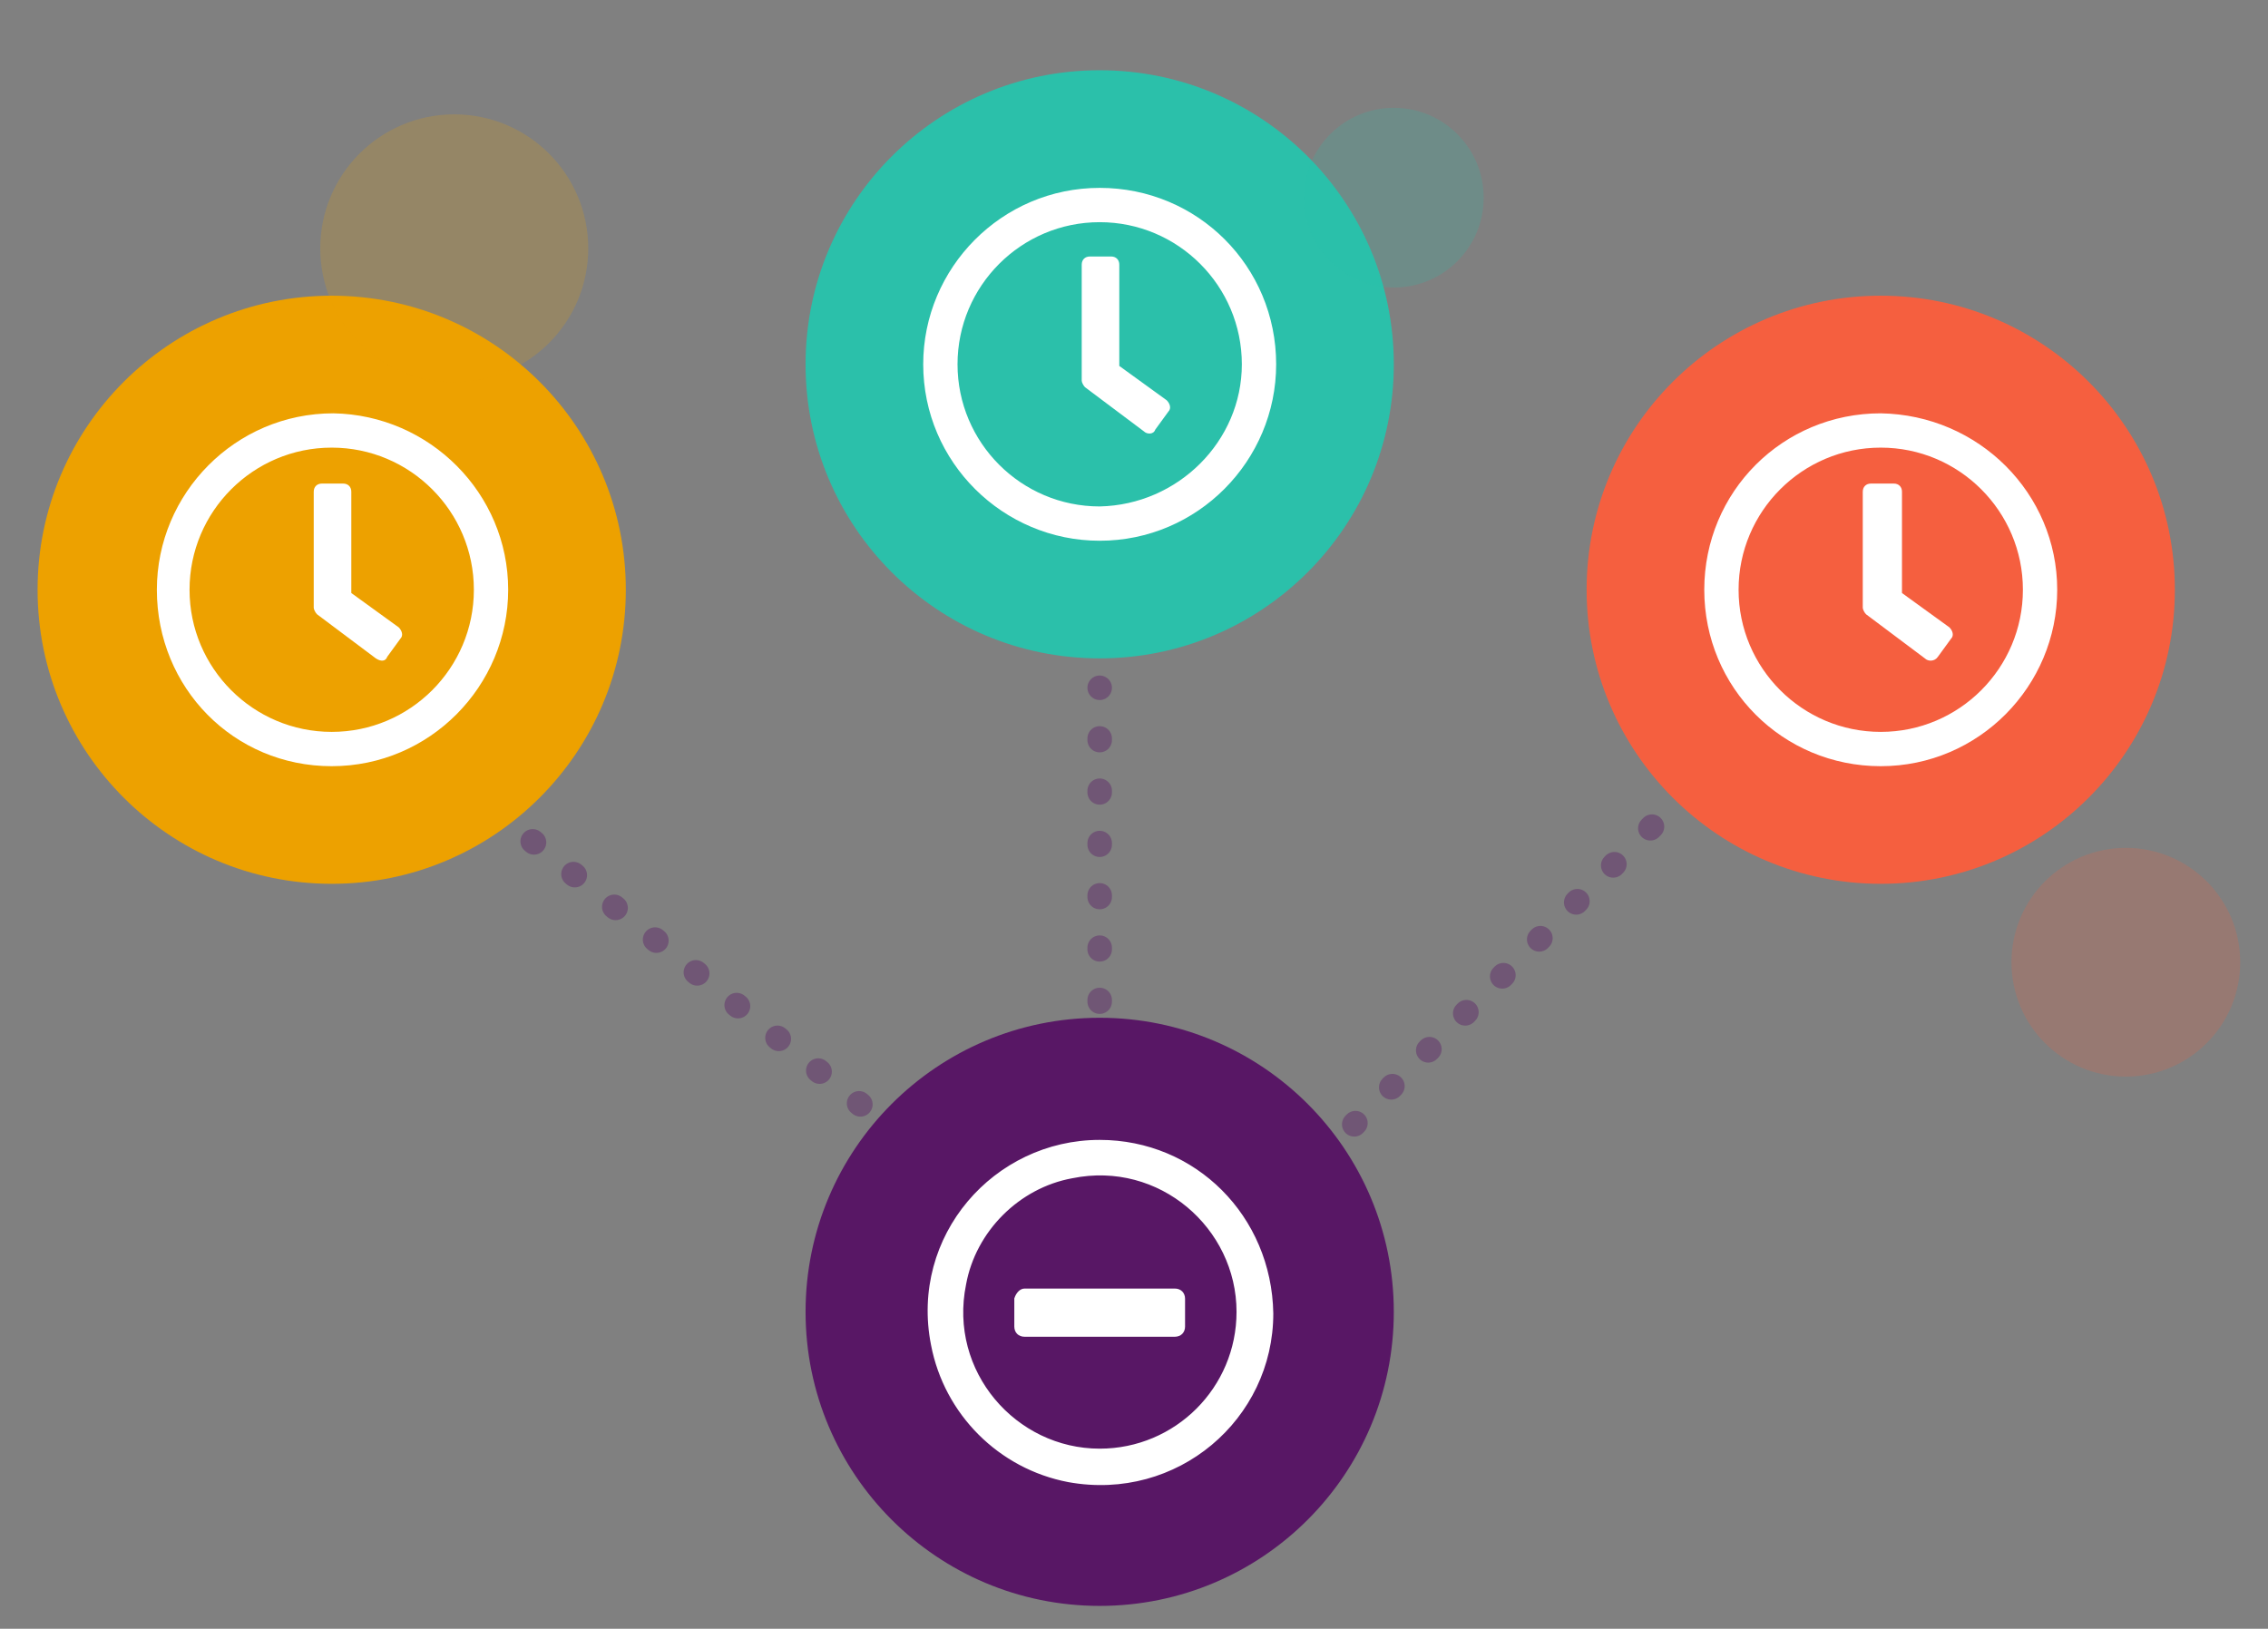
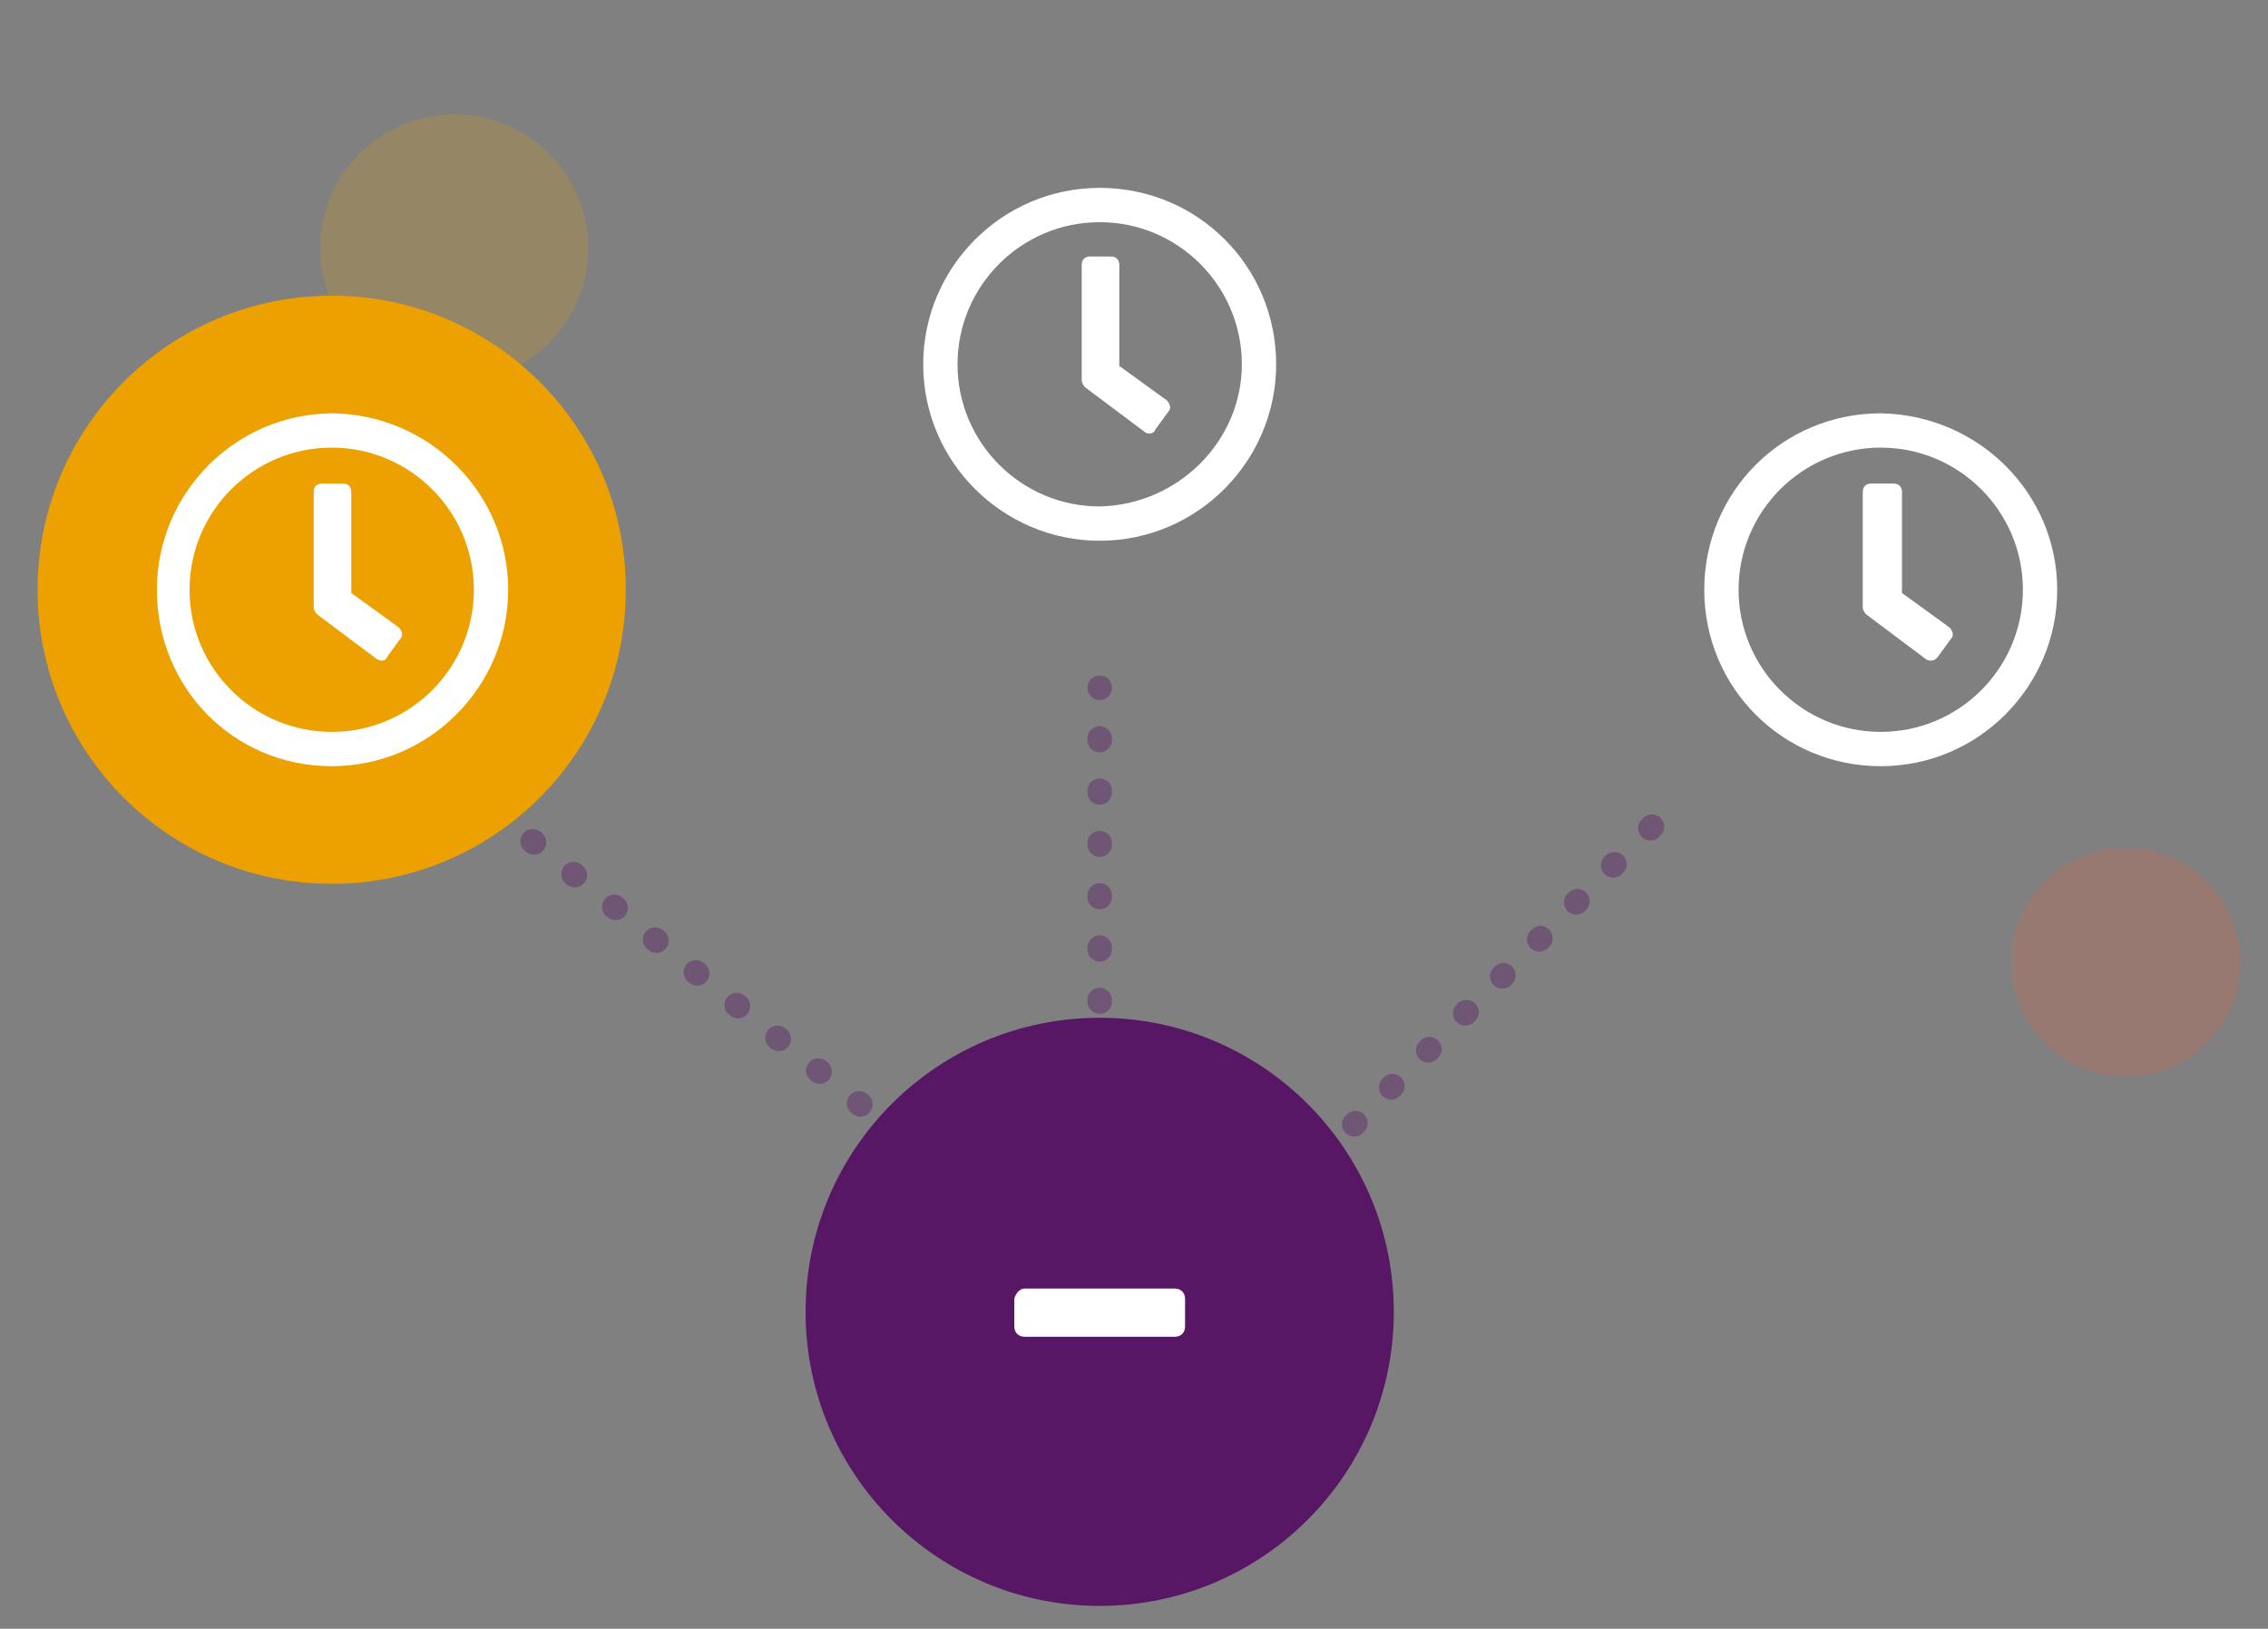
<svg xmlns="http://www.w3.org/2000/svg" version="1.1" id="Layer_1" x="0px" y="0px" viewBox="0 0 138.8 99.7" style="enable-background:new 0 0 138.8 99.7;" xml:space="preserve">
  <rect x="0" y="0" width="138.8" height="99.7" fill="#808080" stroke="none" />
  <style type="text/css">
	.st0{fill:#EEF0FF;}
	.st1{fill:#FFFFFF;}
	.st2{fill:#14254B;}
	.st3{opacity:0.4;}
	.st4{fill:none;stroke:#581765;stroke-width:1.5;stroke-linecap:round;stroke-linejoin:round;}
	.st5{fill:none;stroke:#581765;stroke-width:1.5;stroke-linecap:round;stroke-linejoin:round;stroke-dasharray:0.103,3.099;}
	.st6{fill:#4568E5;}
	.st7{fill:#CE3A50;}
	.st8{fill:#6089EF;}
	.st9{fill:#739DEF;}
	.st10{fill:#EDA100;}
	.st11{fill:#2BC0AA;}
	.st12{fill:#FFFFFF;stroke:#FFFFFF;stroke-width:0.496;stroke-miterlimit:10;}
	.st13{fill:#FFFFFF;stroke:#FFFFFF;stroke-width:0.52;stroke-miterlimit:10;}
	.st14{fill:#FFFFFF;stroke:#FFFFFF;stroke-miterlimit:10;}
	.st15{opacity:0.2;fill:#EDA100;}
	.st16{fill:#581765;fill-opacity:0.2;}
	.st17{opacity:0.2;fill:#F55F3F;}
	.st18{opacity:0.2;fill:#2BC0AA;enable-background:new    ;}
	.st19{fill:#FFFFFF;stroke:#FFFFFF;stroke-width:0.75;stroke-miterlimit:10;}
	.st20{fill:#F998E7;}
	.st21{fill:#1C4F9B;}
	.st22{fill:#F7F7F7;}
	.st23{fill:#581F2E;}
	.st24{fill:#D11364;}
	.st25{fill:#FFFFFF;stroke:#FFFFFF;stroke-width:0.58;stroke-miterlimit:10;}
	.st26{fill:#D9DDF4;}
	.st27{fill:#F55F3F;}
	.st28{opacity:0.2;fill:#D21465;enable-background:new    ;}
	.st29{fill:#581765;}
	.st30{fill:#2398D4;}
	.st31{fill:#FFFFFF;stroke:#FFFFFF;stroke-width:0.45;stroke-miterlimit:10;}
	.st32{opacity:0.2;fill:#4568E5;enable-background:new    ;}
	.st33{fill:#2D81C7;}
	.st34{fill:#F4F4F4;}
	.st35{fill:#DDE2FF;}
	.st36{fill:#3A1B16;}
	.st37{fill:#D78200;}
	.st38{fill:#D21465;}
	.st39{fill:#DEE3FF;}
	.st40{fill:#B20F5D;}
	.st41{fill:#EA4293;}
	.st42{fill:#D88D07;}
	.st43{fill:#F9B843;}
	.st44{fill:#FFFFFF;stroke:#FFFFFF;stroke-width:0.5;stroke-miterlimit:10;}
	.st45{fill:#54BABD;}
	.st46{opacity:0.2;}
	.st47{opacity:0.2;enable-background:new    ;}
	.st48{fill:#FFFFFF;stroke:#FFFFFF;stroke-width:0.554;stroke-miterlimit:10;}
	.st49{fill:#F98878;}
	.st50{fill:#F99F98;}
	.st51{fill:#EF52A4;}
	.st52{fill:#8CAEF4;}
	.st53{fill:#743284;}
	.st54{fill:#5AE5CE;}
	.st55{fill:#27A2DB;}
	.st56{fill:#2D93BA;}
	.st57{fill:#C98306;}
	.st58{fill:#EFB856;}
	.st59{fill:#20C8B8;}
	.st60{fill:#1E3F67;}
	.st61{fill:#DFE5E8;}
	.st62{fill:#AFB7C6;}
	.st63{fill:#1B3155;}
	.st64{fill:#1853A1;}
	.st65{fill:#0696D4;}
	.st66{fill:#35BCD9;}
	.st67{fill:#CCD5DD;}
	.st68{fill:#B8C0CC;}
	.st69{fill:none;}
	.st70{fill:#C7D0D3;}
	.st71{fill:#DCDCDC;}
	.st72{fill:#FFFFFF;stroke:#FFFFFF;stroke-width:0.25;stroke-miterlimit:10;}
	.st73{clip-path:url(#SVGID_2_);fill:#EDA100;}
	.st74{fill:#A7D0E1;}
	.st75{fill:#FAAF42;}
	.st76{clip-path:url(#SVGID_4_);fill:#14254B;}
	.st77{clip-path:url(#SVGID_6_);}
	.st78{fill:#FFFFFF;stroke:#FFFFFF;stroke-width:0.373;stroke-miterlimit:10;}
	.st79{fill:#FFFFFF;stroke:#FFFFFF;stroke-width:0.32;stroke-miterlimit:10;}
</style>
  <g class="st3">
    <g>
      <line class="st4" x1="30.2" y1="49.5" x2="30.2" y2="49.6" />
      <line class="st5" x1="32.6" y1="51.5" x2="53.9" y2="68.6" />
      <line class="st4" x1="55.1" y1="69.5" x2="55.1" y2="69.6" />
    </g>
  </g>
  <g class="st3">
    <g>
      <line class="st4" x1="101.1" y1="50.6" x2="101" y2="50.7" />
      <line class="st5" x1="98.8" y1="52.9" x2="79.6" y2="72.1" />
      <line class="st4" x1="78.5" y1="73.2" x2="78.4" y2="73.3" />
    </g>
  </g>
  <g class="st3">
    <g>
      <line class="st4" x1="67.3" y1="42.1" x2="67.3" y2="42.1" />
      <line class="st5" x1="67.3" y1="45.2" x2="67.3" y2="72.5" />
      <line class="st4" x1="67.3" y1="74" x2="67.3" y2="74.1" />
    </g>
  </g>
  <circle class="st17" cx="130.1" cy="58.9" r="7" />
  <g>
    <circle class="st10" cx="20.3" cy="36.1" r="18" />
    <path class="st1" d="M31.1,36.1c0,5.9-4.8,10.8-10.8,10.8S9.6,42.1,9.6,36.1c0-5.9,4.8-10.8,10.8-10.8c0,0,0,0,0,0   C26.3,25.4,31.1,30.2,31.1,36.1z M29,36.1c0-4.8-3.9-8.7-8.7-8.7s-8.7,3.9-8.7,8.7s3.9,8.7,8.7,8.7c0,0,0,0,0,0   C25.1,44.8,29,40.9,29,36.1z M23,40.3l-3.6-2.7c-0.1-0.1-0.2-0.3-0.2-0.4v-7.1c0-0.3,0.2-0.5,0.5-0.5H21c0.3,0,0.5,0.2,0.5,0.5v6.2   l2.9,2.1c0.2,0.2,0.3,0.5,0.1,0.7c0,0,0,0,0,0l-0.8,1.1C23.6,40.5,23.3,40.5,23,40.3C23,40.3,23,40.3,23,40.3" />
  </g>
  <g>
-     <circle class="st11" cx="67.3" cy="22.3" r="18" />
    <path class="st1" d="M78.1,22.3c0,5.9-4.8,10.8-10.8,10.8c-5.9,0-10.8-4.8-10.8-10.8c0-5.9,4.8-10.8,10.8-10.8c0,0,0,0,0,0   C73.3,11.5,78.1,16.3,78.1,22.3z M76,22.3c0-4.8-3.9-8.7-8.7-8.7s-8.7,3.9-8.7,8.7c0,4.8,3.9,8.7,8.7,8.7c0,0,0,0,0,0   C72.1,30.9,76,27,76,22.3z M70,26.4l-3.6-2.7c-0.1-0.1-0.2-0.3-0.2-0.4v-7.1c0-0.3,0.2-0.5,0.5-0.5H68c0.3,0,0.5,0.2,0.5,0.5v6.2   l2.9,2.1c0.2,0.2,0.3,0.5,0.1,0.7c0,0,0,0,0,0l-0.8,1.1C70.6,26.6,70.2,26.6,70,26.4C70,26.4,70,26.4,70,26.4" />
  </g>
  <circle class="st29" cx="67.3" cy="80.3" r="18" />
  <g>
-     <circle class="st27" cx="115.1" cy="36.1" r="18" />
    <path class="st1" d="M125.9,36.1c0,5.9-4.8,10.8-10.8,10.8s-10.8-4.8-10.8-10.8s4.8-10.8,10.8-10.8c0,0,0,0,0,0   C121.1,25.4,125.9,30.2,125.9,36.1z M123.8,36.1c0-4.8-3.9-8.7-8.7-8.7s-8.7,3.9-8.7,8.7s3.9,8.7,8.7,8.7c0,0,0,0,0,0   C119.9,44.8,123.8,40.9,123.8,36.1z M117.8,40.3l-3.6-2.7c-0.1-0.1-0.2-0.3-0.2-0.4v-7.1c0-0.3,0.2-0.5,0.5-0.5h1.4   c0.3,0,0.5,0.2,0.5,0.5v6.2l2.9,2.1c0.2,0.2,0.3,0.5,0.1,0.7c0,0,0,0,0,0l-0.8,1.1C118.4,40.5,118,40.5,117.8,40.3   C117.8,40.3,117.8,40.3,117.8,40.3" />
  </g>
  <circle class="st15" cx="27.8" cy="15.2" r="8.2" />
  <g>
    <g>
-       <path class="st72" d="M67.3,69.9c-6.4,0-11.5,5.8-10.2,12.4c0.8,4.2,4.1,7.5,8.3,8.3c6.6,1.2,12.4-3.8,12.4-10.2    C77.7,74.5,73.1,69.9,67.3,69.9L67.3,69.9z M67.3,88.8c-5.2,0-9.4-4.8-8.3-10.2c0.6-3.3,3.3-6,6.6-6.6c5.4-1.1,10.2,3.1,10.2,8.3    C75.8,85,72,88.8,67.3,88.8L67.3,88.8z M67.3,88.8" />
-     </g>
+       </g>
    <path class="st72" d="M62.7,79h9.2c0.3,0,0.5,0.2,0.5,0.5v1.7c0,0.3-0.2,0.5-0.5,0.5h-9.2c-0.3,0-0.5-0.2-0.5-0.5v-1.7   C62.3,79.2,62.5,79,62.7,79z" />
  </g>
-   <circle class="st18" cx="85.3" cy="12.1" r="5.5" />
</svg>